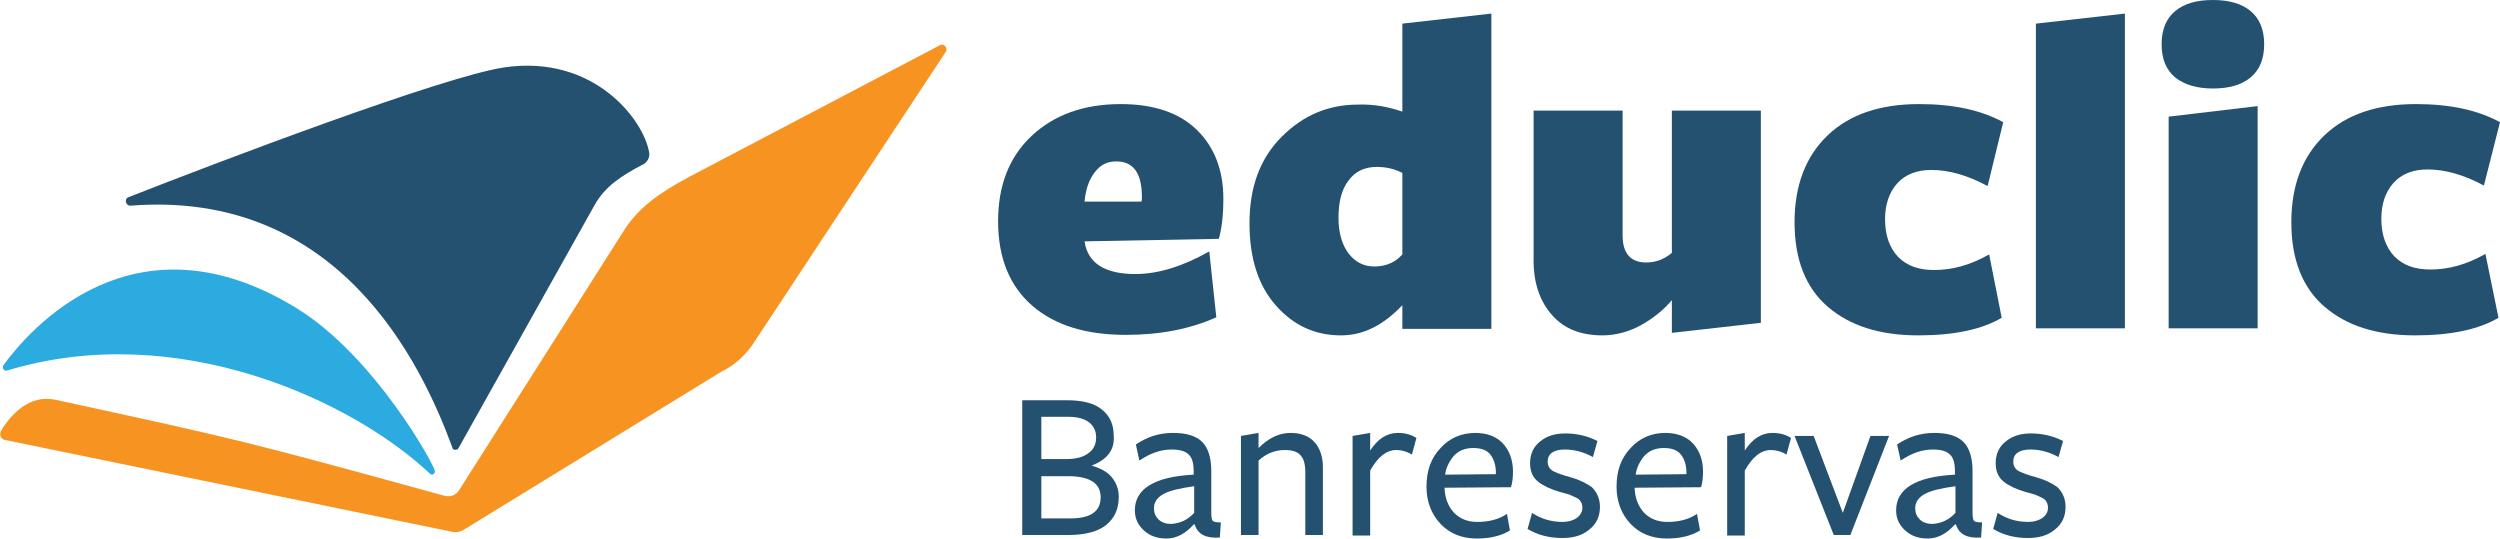
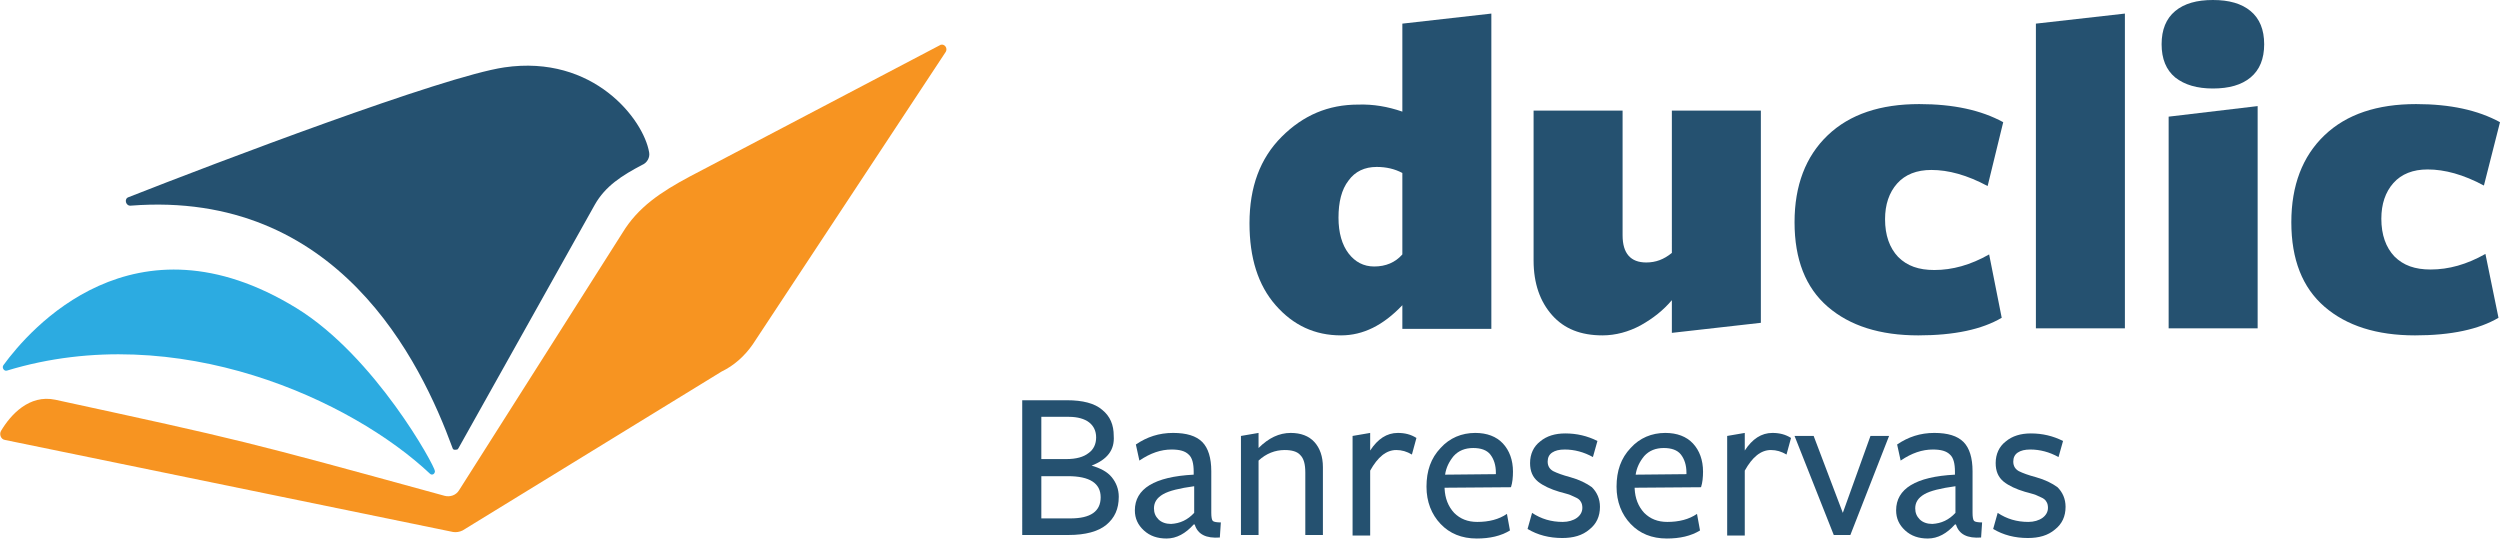
<svg xmlns="http://www.w3.org/2000/svg" version="1.1" x="0px" y="0px" width="497.2px" height="107.1px" viewBox="0 0 497.2 107.1" style="overflow:visible;enable-background:new 0 0 497.2 107.1;" xml:space="preserve">
  <style type="text/css">
	.st0{fill:#2CABE1;}
	.st1{fill:#F79421;}
	.st2{fill:#255170;}
</style>
  <defs>
</defs>
  <g>
    <g>
      <path class="st0" d="M1.4,73.7c-0.6,0.2-1.1-0.6-0.7-1.1C5.8,65.6,26.6,41.4,59,61.3c15.6,9.6,27.5,31.4,27.5,32.4    c0,0.6-0.6,0.9-1,0.5C70.1,79.7,35.3,63.4,1.4,73.7z" />
      <path class="st1" d="M11,79.5c37.3,8.1,37.3,8.1,77.4,19.1c1.1,0.3,2.3-0.1,2.9-1.1l32.5-51.2c3.1-5.1,7.6-8.1,13.4-11.2    l49.9-26.2c0.8-0.2,1.4,0.7,1,1.4l-38.4,58.2c-1.6,2.3-3.7,4.2-6.2,5.4L92,105.5c-0.6,0.3-1.3,0.4-1.9,0.3L1,87.5    c-0.8-0.1-1.2-1.1-0.8-1.8C2.1,82.5,5.8,78.4,11,79.5z" />
      <path class="st2" d="M100.3,13.4c17.8-2.6,27.7,10.4,28.8,16.9c0.2,1-0.4,2.1-1.4,2.5l0,0c0,0,0,0,0,0c-4,2.1-7.3,4.2-9.4,7.9    c0,0-27.1,48.4-27.1,48.4c-0.1,0.2-0.2,0.3-0.3,0.3c0,0-0.1,0.1-0.1,0c0,0,0,0,0,0c-0.3,0.1-0.7,0.1-0.8-0.3    C83.7,71.9,67.2,37.7,26,40.9c-1,0.1-1.4-1.4-0.4-1.7C42.9,32.4,88.1,15.2,100.3,13.4z" />
    </g>
    <g>
-       <path class="st2" d="M215.7,48L215.7,48c0.6,4.3,4,6.5,10.1,6.5c4.5,0,9.4-1.5,14.7-4.5l1.4,13.1c-5.1,2.3-11.1,3.5-18,3.5    c-7.9,0-14.1-1.9-18.6-5.8c-4.5-3.9-6.8-9.5-6.8-16.8c0-7.1,2.2-12.8,6.7-17c4.5-4.2,10.4-6.3,17.7-6.3c6.5,0,11.6,1.7,15.1,5.1    c3.5,3.4,5.3,8,5.3,13.7c0,3.3-0.3,5.9-0.9,8L215.7,48z M215.7,40.1H227c0.1-0.2,0.1-0.6,0.1-0.9c0-4.8-1.7-7.1-5.1-7.1    c-1.8,0-3.2,0.7-4.3,2.2C216.6,35.7,215.9,37.7,215.7,40.1z" />
      <path class="st2" d="M278.9,22.2V4.7l17.7-2v62.7h-17.7v-4.7c-3.8,4-7.8,6-12.2,6c-5.2,0-9.5-2-13-6c-3.5-4-5.2-9.4-5.2-16.3    c0-7.2,2.1-12.9,6.4-17.2c4.3-4.3,9.3-6.4,15.2-6.4C273.1,20.7,276,21.2,278.9,22.2z M278.9,34.4c-1.5-0.8-3.2-1.2-5.1-1.2    c-2.4,0-4.3,0.9-5.6,2.7c-1.4,1.8-2,4.3-2,7.4c0,3,0.7,5.4,2,7.1c1.3,1.7,3,2.6,5.1,2.6c2.3,0,4.2-0.8,5.6-2.4V34.4z" />
      <path class="st2" d="M305,22h17.7v24.8c0,3.6,1.6,5.4,4.7,5.4c1.9,0,3.5-0.6,5.1-1.9V22h17.7v42.2l-17.7,2v-6.5    c-1.7,2-3.7,3.6-6.2,5c-2.4,1.3-5,2-7.6,2c-4.3,0-7.6-1.3-10-4c-2.4-2.7-3.7-6.3-3.7-10.9V22z" />
      <path class="st2" d="M398.1,63.2c-3.9,2.3-9.4,3.5-16.6,3.5c-7.6,0-13.6-1.9-18-5.7c-4.4-3.8-6.6-9.4-6.6-16.8    c0-7.3,2.2-13.1,6.6-17.3c4.4-4.2,10.5-6.2,18.2-6.2c6.8,0,12.3,1.2,16.7,3.6l-3.1,12.7c-4.1-2.2-7.8-3.2-11.2-3.2    c-2.9,0-5.2,0.9-6.8,2.7c-1.6,1.8-2.4,4.2-2.4,7.1c0,3.2,0.9,5.7,2.6,7.5c1.8,1.8,4.1,2.6,7.2,2.6c3.6,0,7.2-1,10.9-3.1    L398.1,63.2z" />
      <path class="st2" d="M422.6,65.3h-17.7V4.7l17.7-2V65.3z" />
      <path class="st2" d="M447.6,2.2c1.8,1.5,2.7,3.7,2.7,6.6c0,2.9-0.9,5.1-2.7,6.6c-1.8,1.5-4.3,2.2-7.5,2.2c-3.1,0-5.6-0.7-7.5-2.2    c-1.8-1.5-2.7-3.7-2.7-6.6c0-2.9,0.9-5.1,2.7-6.6c1.8-1.5,4.3-2.2,7.5-2.2C443.3,0,445.8,0.7,447.6,2.2z M449,65.3h-17.7V23.2    l17.7-2.1V65.3z" />
      <path class="st2" d="M496.9,63.2c-3.9,2.3-9.4,3.5-16.6,3.5c-7.6,0-13.6-1.9-18-5.7c-4.4-3.8-6.6-9.4-6.6-16.8    c0-7.3,2.2-13.1,6.6-17.3c4.4-4.2,10.5-6.2,18.2-6.2c6.8,0,12.3,1.2,16.7,3.6L494,36.9c-4.1-2.2-7.8-3.2-11.2-3.2    c-2.9,0-5.2,0.9-6.8,2.7c-1.6,1.8-2.4,4.2-2.4,7.1c0,3.2,0.9,5.7,2.6,7.5c1.8,1.8,4.1,2.6,7.2,2.6c3.6,0,7.2-1,10.9-3.1    L496.9,63.2z" />
    </g>
    <g>
      <path class="st2" d="M217.1,92.6c1.7,0.5,3.1,1.2,4,2.3c0.9,1.1,1.4,2.4,1.4,3.9c0,2.4-0.8,4.2-2.5,5.6c-1.6,1.3-4.1,2-7.5,2h-9.2    V79.6h8.9c3.1,0,5.5,0.6,7,1.9c1.6,1.3,2.3,3,2.3,5.2C221.7,89.5,220.2,91.4,217.1,92.6z M218,87c0-1.3-0.5-2.3-1.4-3    c-0.9-0.7-2.3-1.1-4-1.1h-5.5v8.4h5c1.9,0,3.4-0.4,4.4-1.2C217.5,89.4,218,88.3,218,87z M218.9,98.9c0-2.8-2.2-4.2-6.5-4.2h-5.3    v8.4h5.8C216.9,103.1,218.9,101.7,218.9,98.9z" />
      <path class="st2" d="M237.6,104.3h-0.2c-1.6,1.8-3.4,2.8-5.4,2.8c-1.8,0-3.3-0.5-4.5-1.6c-1.2-1.1-1.8-2.4-1.8-4    c0-4.3,3.9-6.7,11.7-7.1v-0.6c0-1.6-0.3-2.8-1-3.4c-0.7-0.7-1.8-1-3.4-1c-2.1,0-4.2,0.7-6.4,2.2l-0.7-3.2c2.2-1.5,4.6-2.3,7.4-2.3    c2.7,0,4.6,0.6,5.8,1.8c1.2,1.2,1.8,3.2,1.8,5.8v8.3c0,0.8,0.1,1.4,0.3,1.6c0.2,0.2,0.8,0.3,1.6,0.3l-0.2,3    C239.9,107.1,238.2,106.3,237.6,104.3z M237.5,102v-5.3c-2.9,0.4-5,0.9-6.2,1.6c-1.2,0.7-1.8,1.6-1.8,2.8c0,0.9,0.3,1.6,0.9,2.2    c0.6,0.6,1.5,0.9,2.5,0.9C234.7,104.1,236.2,103.4,237.5,102z" />
      <path class="st2" d="M263.1,106.4h-3.5V94c0-1.7-0.3-2.8-1-3.5c-0.6-0.7-1.7-1-3.1-1c-1.9,0-3.7,0.7-5.2,2.1v14.8h-3.5V86.7    l3.5-0.6v3c2-2,4.1-3,6.4-3c2,0,3.6,0.6,4.7,1.8s1.7,2.9,1.7,5V106.4z" />
      <path class="st2" d="M272.5,93.6v12.9H269V86.7l3.5-0.6v3.5c1.5-2.3,3.3-3.5,5.5-3.5c1.4,0,2.6,0.3,3.7,1l-0.9,3.3    c-1-0.6-2-0.9-3.1-0.9C275.7,89.5,274,90.9,272.5,93.6z" />
      <path class="st2" d="M287.3,97v0.2c0.1,1.9,0.7,3.5,1.9,4.8c1.2,1.2,2.7,1.8,4.6,1.8c2.3,0,4.3-0.5,5.9-1.6l0.6,3.3    c-1.8,1.1-4,1.6-6.6,1.6c-3,0-5.4-1-7.2-2.9c-1.8-1.9-2.8-4.4-2.8-7.4c0-3.2,0.9-5.7,2.8-7.7c1.8-2,4.2-3,6.9-3    c2.3,0,4.2,0.7,5.5,2.1c1.3,1.4,2,3.3,2,5.6c0,1.1-0.1,2.2-0.4,3.1L287.3,97z M287.4,94.4l10.1-0.1V94c0-1.5-0.4-2.7-1.1-3.6    c-0.7-0.9-1.9-1.3-3.4-1.3c-1.6,0-2.9,0.5-3.9,1.6C288.2,91.8,287.6,93,287.4,94.4z" />
      <path class="st2" d="M318.2,100.8c0,1.9-0.7,3.4-2.1,4.5c-1.4,1.2-3.2,1.7-5.4,1.7c-2.6,0-4.9-0.6-6.9-1.8l0.9-3.2    c1.8,1.2,3.8,1.8,6.1,1.8c1.1,0,2.1-0.3,2.8-0.8c0.7-0.5,1.1-1.2,1.1-2c0-0.5-0.1-0.9-0.3-1.2c-0.2-0.4-0.6-0.7-1.1-0.9    s-1-0.5-1.4-0.6c-0.4-0.1-1-0.3-1.8-0.5c-1.7-0.5-3.2-1.2-4.2-2c-1.1-0.9-1.6-2.1-1.6-3.7c0-1.8,0.7-3.3,2-4.3    c1.3-1.1,3-1.6,5-1.6c2.3,0,4.4,0.5,6.4,1.5l-0.9,3.2c-1.8-1-3.7-1.5-5.6-1.5c-1.1,0-1.9,0.2-2.5,0.6c-0.6,0.4-0.9,1-0.9,1.8    c0,0.9,0.4,1.5,1.1,1.9c0.8,0.4,1.9,0.8,3.4,1.2c1.8,0.5,3.2,1.2,4.3,2C317.6,97.9,318.2,99.2,318.2,100.8z" />
      <path class="st2" d="M325.1,97v0.2c0.1,1.9,0.7,3.5,1.9,4.8c1.2,1.2,2.7,1.8,4.6,1.8c2.3,0,4.3-0.5,5.9-1.6l0.6,3.3    c-1.8,1.1-4,1.6-6.6,1.6c-3,0-5.4-1-7.2-2.9c-1.8-1.9-2.8-4.4-2.8-7.4c0-3.2,0.9-5.7,2.8-7.7c1.8-2,4.2-3,6.9-3    c2.3,0,4.2,0.7,5.5,2.1c1.3,1.4,2,3.3,2,5.6c0,1.1-0.1,2.2-0.4,3.1L325.1,97z M325.3,94.4l10.1-0.1V94c0-1.5-0.4-2.7-1.1-3.6    c-0.7-0.9-1.9-1.3-3.4-1.3c-1.6,0-2.9,0.5-3.9,1.6C326.1,91.8,325.5,93,325.3,94.4z" />
      <path class="st2" d="M347,93.6v12.9h-3.5V86.7l3.5-0.6v3.5c1.5-2.3,3.3-3.5,5.5-3.5c1.4,0,2.6,0.3,3.7,1l-0.9,3.3    c-1-0.6-2-0.9-3.1-0.9C350.2,89.5,348.5,90.9,347,93.6z" />
      <path class="st2" d="M375.7,86.7l-7.7,19.7h-3.3l-7.8-19.7h3.8l5.8,15.3l5.5-15.3H375.7z" />
      <path class="st2" d="M389,104.3h-0.2c-1.6,1.8-3.4,2.8-5.4,2.8c-1.8,0-3.3-0.5-4.5-1.6c-1.2-1.1-1.8-2.4-1.8-4    c0-4.3,3.9-6.7,11.7-7.1v-0.6c0-1.6-0.3-2.8-1-3.4c-0.7-0.7-1.8-1-3.4-1c-2.1,0-4.2,0.7-6.4,2.2l-0.7-3.2c2.2-1.5,4.6-2.3,7.4-2.3    c2.7,0,4.6,0.6,5.8,1.8c1.2,1.2,1.8,3.2,1.8,5.8v8.3c0,0.8,0.1,1.4,0.3,1.6c0.2,0.2,0.8,0.3,1.6,0.3l-0.2,3    C391.3,107.1,389.6,106.3,389,104.3z M388.9,102v-5.3c-2.9,0.4-5,0.9-6.2,1.6c-1.2,0.7-1.8,1.6-1.8,2.8c0,0.9,0.3,1.6,0.9,2.2    c0.6,0.6,1.5,0.9,2.5,0.9C386.1,104.1,387.6,103.4,388.9,102z" />
      <path class="st2" d="M410.8,100.8c0,1.9-0.7,3.4-2.1,4.5c-1.4,1.2-3.2,1.7-5.4,1.7c-2.6,0-4.9-0.6-6.9-1.8l0.9-3.2    c1.8,1.2,3.8,1.8,6.1,1.8c1.1,0,2.1-0.3,2.8-0.8c0.7-0.5,1.1-1.2,1.1-2c0-0.5-0.1-0.9-0.3-1.2c-0.2-0.4-0.6-0.7-1.1-0.9    s-1-0.5-1.4-0.6c-0.4-0.1-1-0.3-1.8-0.5c-1.7-0.5-3.2-1.2-4.2-2c-1.1-0.9-1.6-2.1-1.6-3.7c0-1.8,0.7-3.3,2-4.3    c1.3-1.1,3-1.6,5-1.6c2.3,0,4.4,0.5,6.4,1.5l-0.9,3.2c-1.8-1-3.7-1.5-5.6-1.5c-1.1,0-1.9,0.2-2.5,0.6c-0.6,0.4-0.9,1-0.9,1.8    c0,0.9,0.4,1.5,1.1,1.9c0.8,0.4,1.9,0.8,3.4,1.2c1.8,0.5,3.2,1.2,4.3,2C410.2,97.9,410.8,99.2,410.8,100.8z" />
    </g>
  </g>
</svg>